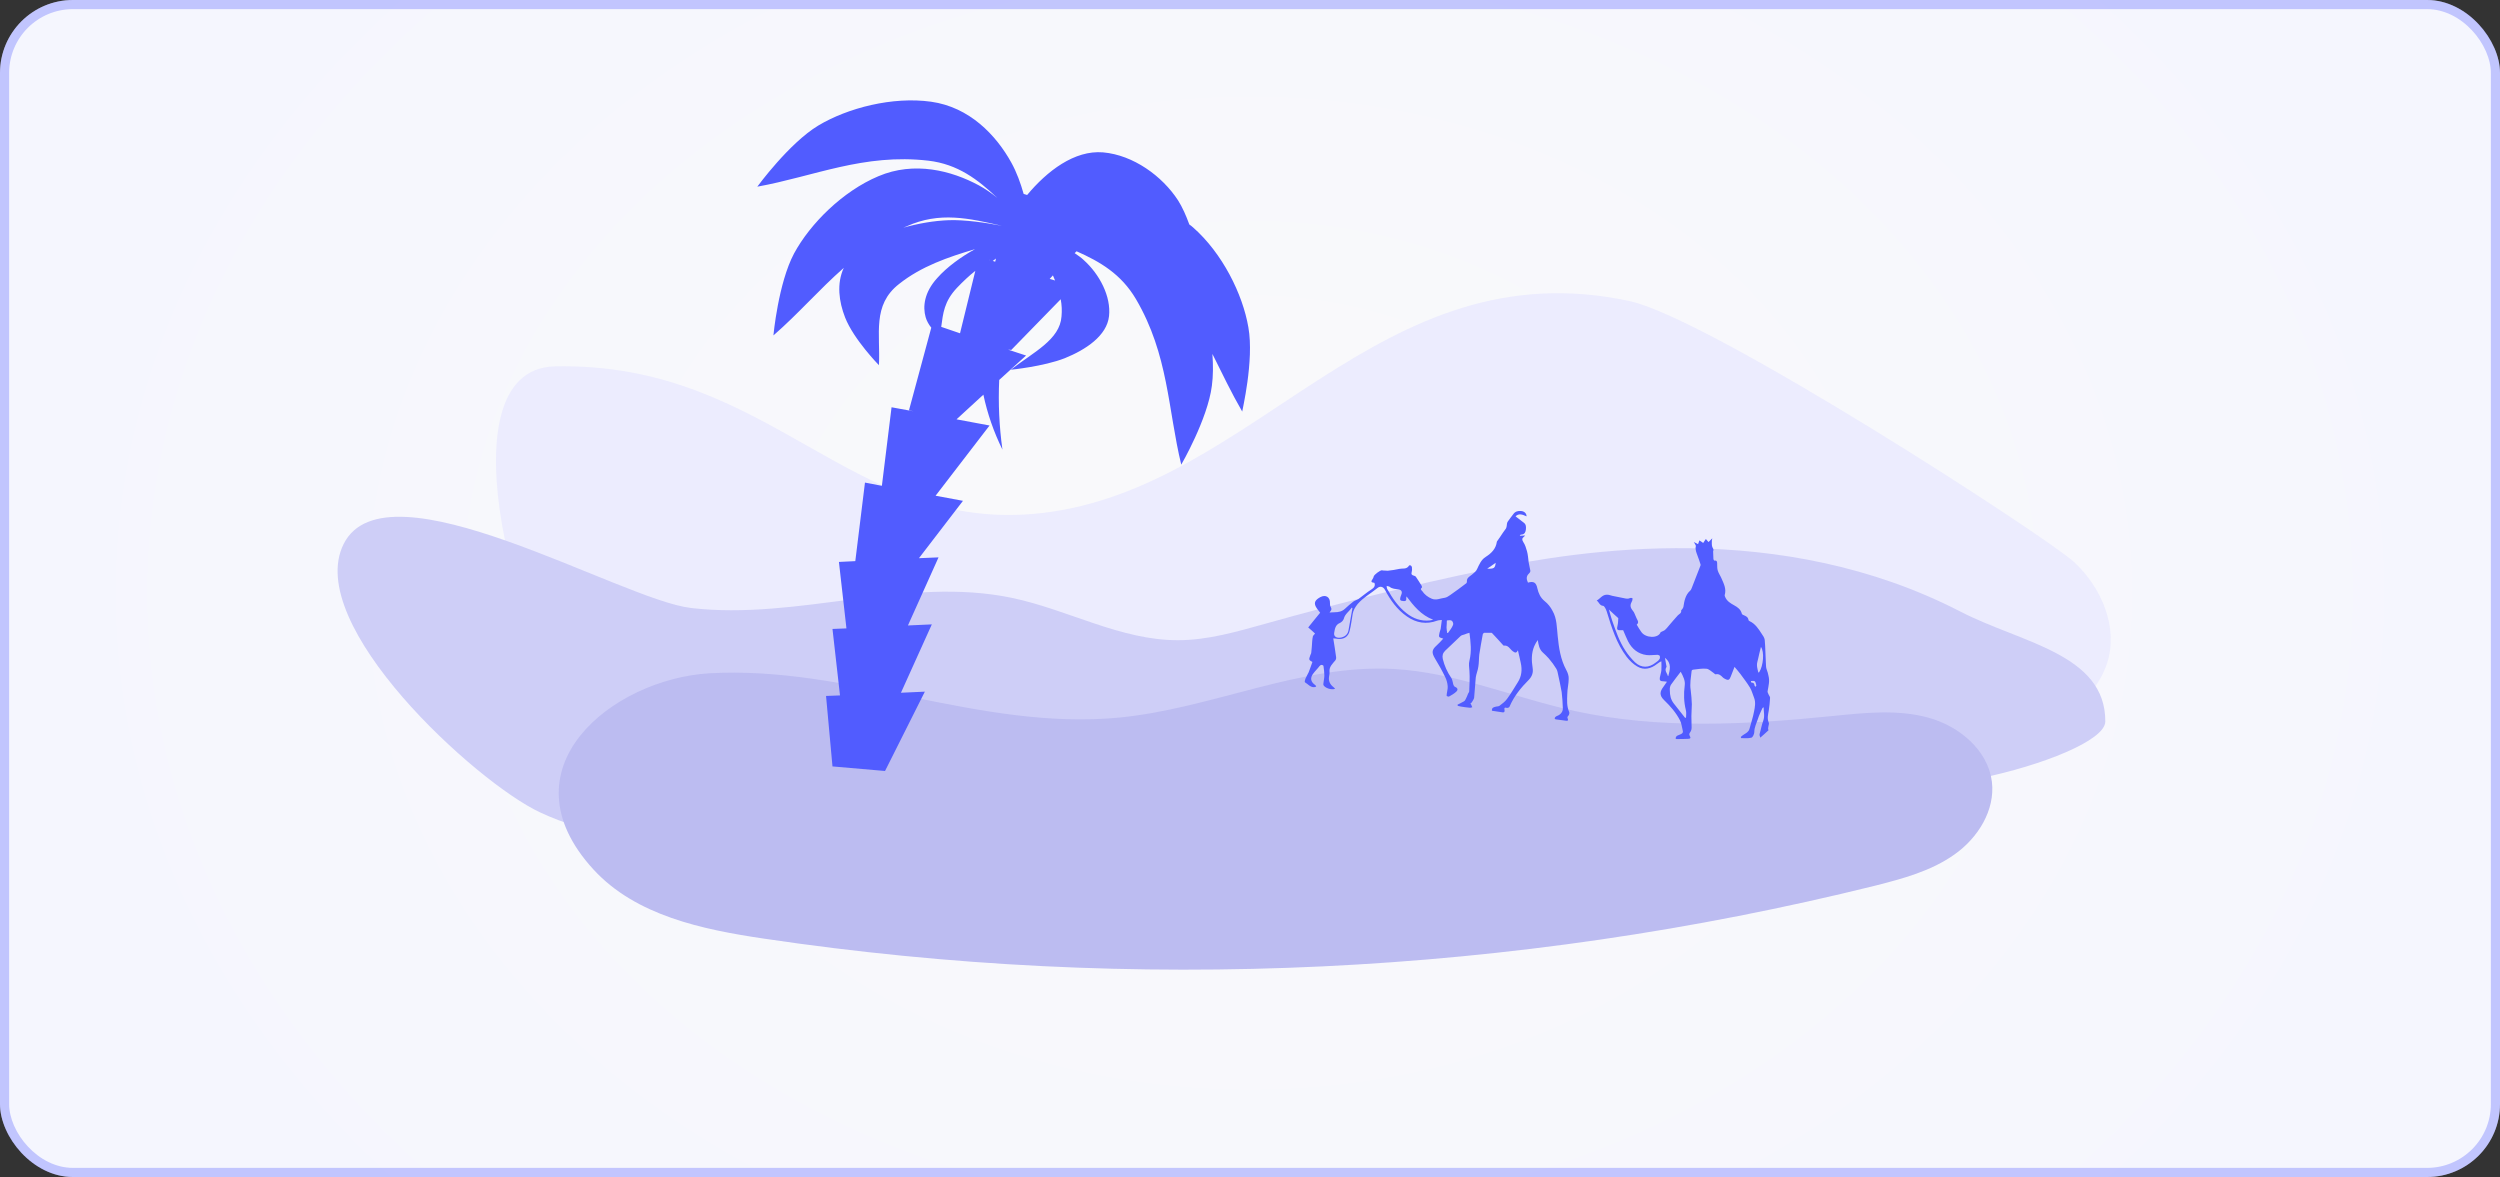
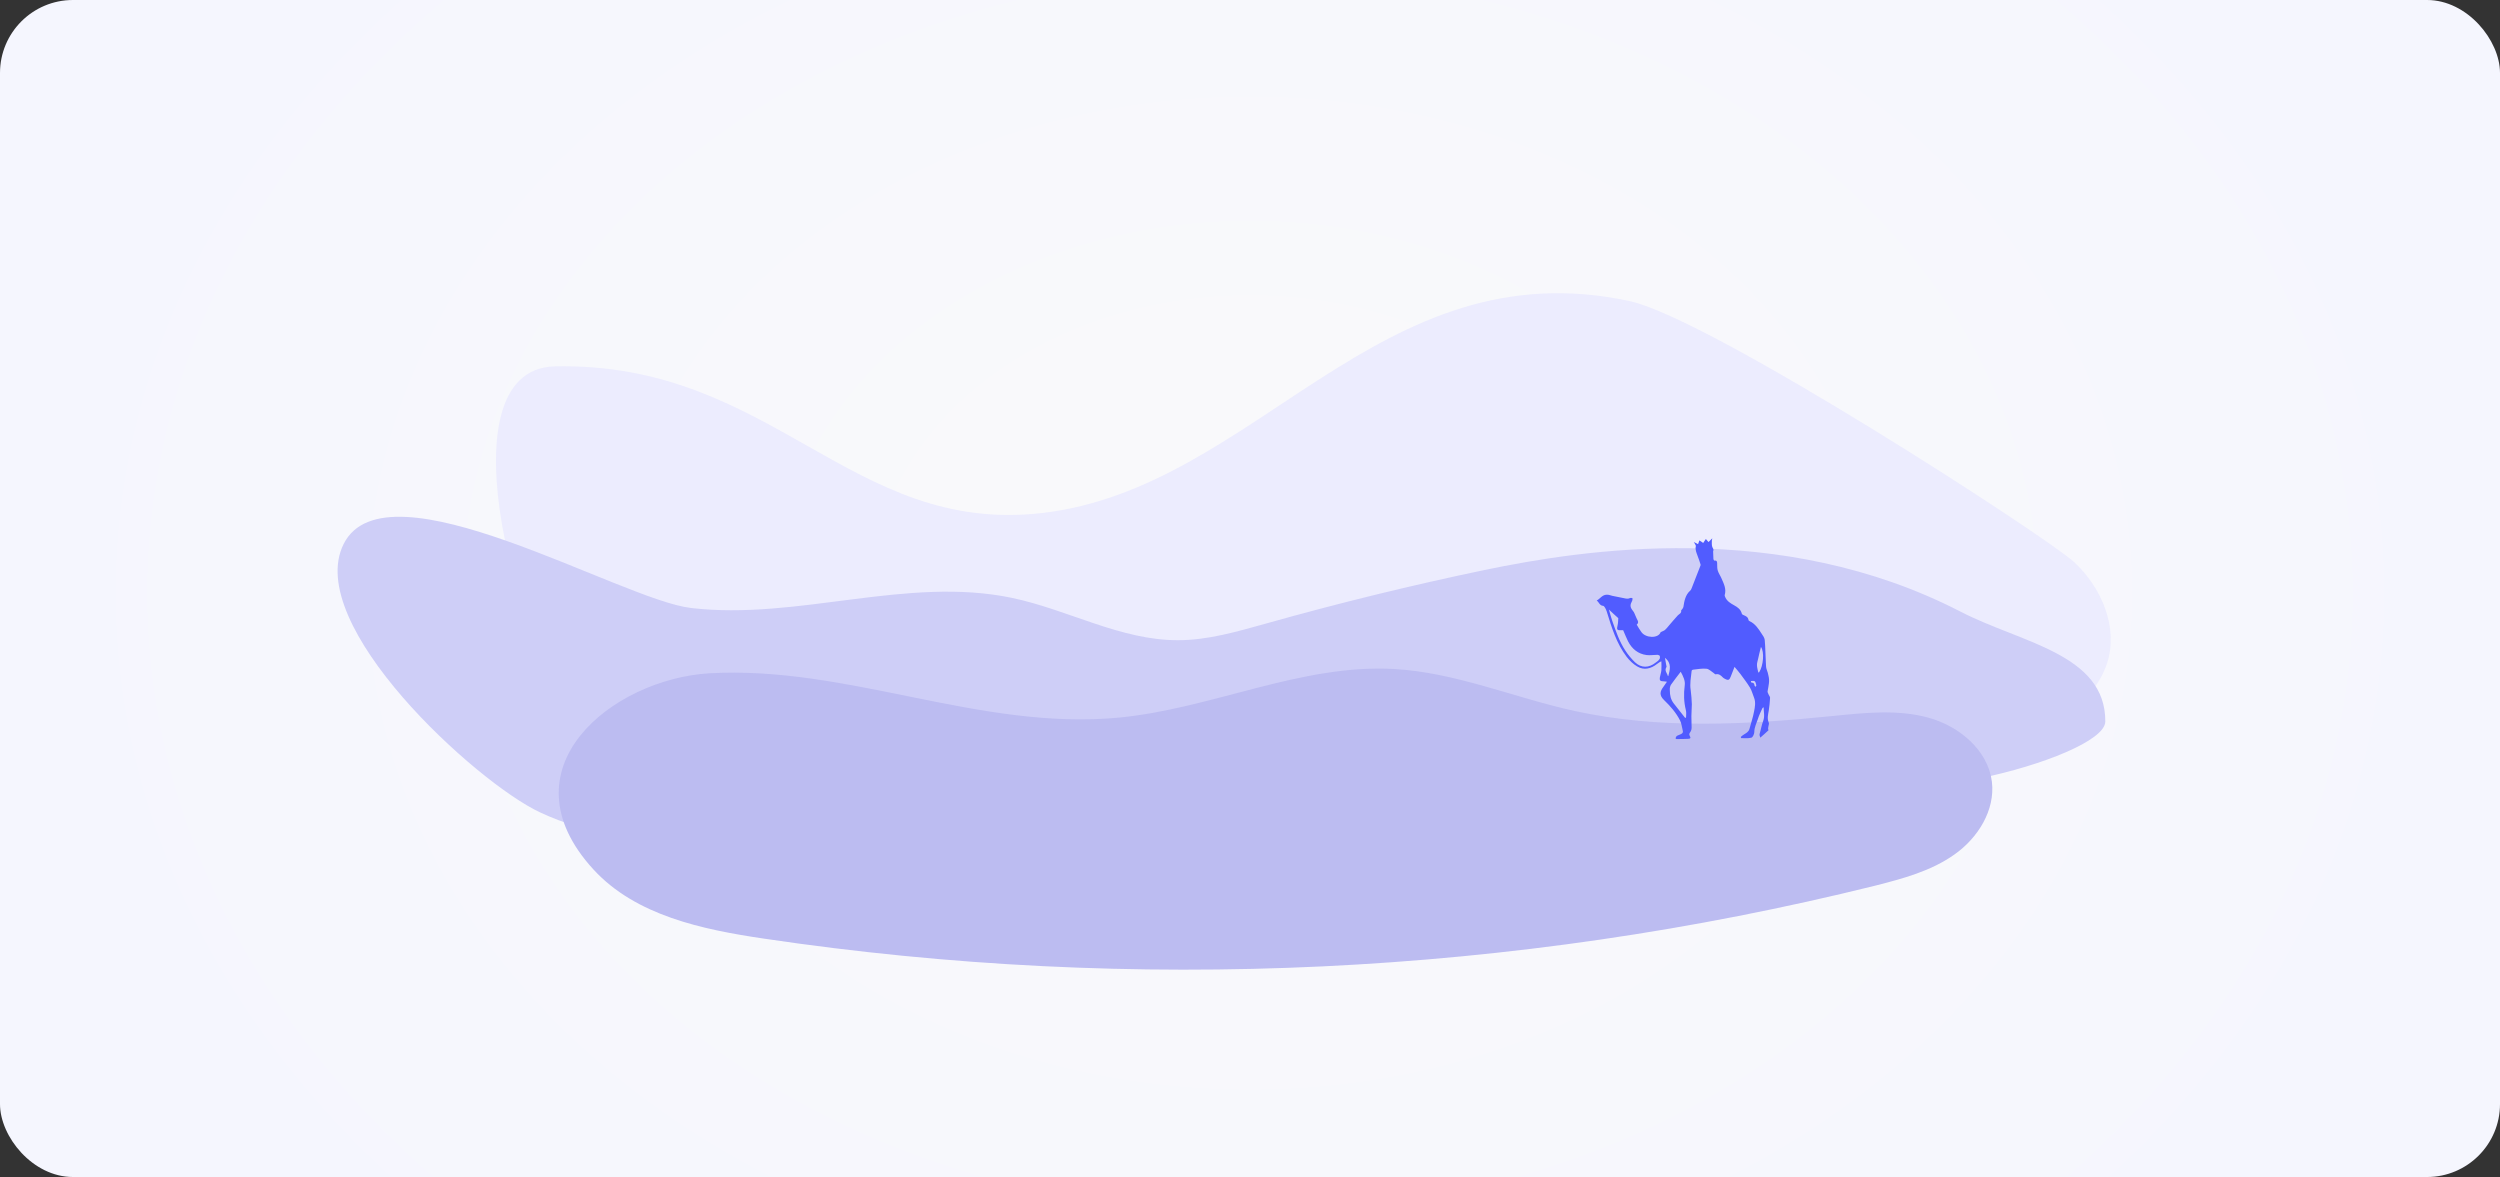
<svg xmlns="http://www.w3.org/2000/svg" width="274" height="129" viewBox="0 0 274 129" fill="none">
  <rect x="0" y="0" width="274" height="129" fill="#333333" stroke="none" />
  <rect width="274" height="129" rx="8" fill="url(#paint0_radial)" />
-   <rect x="0.5" y="0.5" width="273" height="128" rx="7.5" stroke="#4753FF" stroke-opacity="0.3" />
-   <path d="M114.258 56.223C137.735 53.47 151.094 27.088 178.589 32.995C187.377 34.872 224.364 58.851 227.352 61.63C230.34 64.408 232.198 68.788 230.943 72.668C230.089 75.321 228.005 77.349 225.795 79.051C217.258 85.559 206.386 88.162 195.739 89.814C158.878 95.546 121.238 91.716 84.226 87.01C77.12 86.109 69.487 84.933 64.314 80.002C57.183 73.244 47.892 40.429 60.824 40.154C84.653 39.653 93.191 58.676 114.258 56.223Z" fill="#ECECFE" />
+   <path d="M114.258 56.223C137.735 53.47 151.094 27.088 178.589 32.995C187.377 34.872 224.364 58.851 227.352 61.63C230.34 64.408 232.198 68.788 230.943 72.668C230.089 75.321 228.005 77.349 225.795 79.051C158.878 95.546 121.238 91.716 84.226 87.01C77.12 86.109 69.487 84.933 64.314 80.002C57.183 73.244 47.892 40.429 60.824 40.154C84.653 39.653 93.191 58.676 114.258 56.223Z" fill="#ECECFE" />
  <path d="M75.739 66.636C87.44 68.012 99.393 63.106 110.943 65.534C117.095 66.836 122.845 70.19 129.123 70.165C132.412 70.165 135.601 69.214 138.765 68.338C146.674 66.11 154.634 64.158 162.669 62.481C173.366 60.253 195.086 56.799 214.923 67.061C221.527 70.465 230.767 71.667 230.742 79.076C230.717 83.256 203 90 204.402 83.506C200.836 85.684 196.643 86.585 192.55 87.386C154.182 94.845 114.71 96.672 75.84 92.767C70.165 92.192 64.364 91.466 59.192 89.038C52.211 85.784 33.203 68.463 37.673 59.602C42.368 50.316 68.005 65.735 75.739 66.636Z" fill="#CECEF7" />
  <path d="M122.619 78.65C132.814 77.674 142.531 72.768 152.751 73.319C159.556 73.694 165.933 76.473 172.588 77.924C181.828 79.952 191.445 79.426 200.861 78.475C204.351 78.125 207.942 77.724 211.332 78.65C214.722 79.576 217.886 82.205 218.312 85.684C218.689 88.788 216.781 91.841 214.22 93.643C211.658 95.471 208.545 96.297 205.506 97.073C165.833 106.909 124.226 108.887 83.774 102.88C76.969 101.878 69.688 100.352 65.042 95.295C54.898 84.232 67.076 74.445 77.723 73.794C92.889 72.918 107.377 80.102 122.619 78.65Z" fill="#BCBCF1" />
-   <path d="M165.798 71.375C165.49 71.145 165.311 70.685 164.823 70.761C164.798 70.761 164.746 70.736 164.721 70.685C164.361 70.276 163.977 69.866 163.618 69.483C163.566 69.432 163.515 69.355 163.464 69.355C163.207 69.355 162.925 69.355 162.669 69.355C162.617 69.355 162.54 69.457 162.515 69.508C162.387 70.25 162.233 70.992 162.13 71.733C162.079 72.168 162.104 72.629 162.027 73.063C161.976 73.472 161.797 73.856 161.745 74.24C161.668 74.981 161.643 75.723 161.566 76.465C161.54 76.644 161.386 76.823 161.309 76.976C161.284 77.027 161.207 77.053 161.155 77.104C161.181 77.155 161.207 77.181 161.232 77.206C161.284 77.309 161.309 77.411 161.361 77.513C161.258 77.539 161.155 77.59 161.053 77.564C160.745 77.539 160.411 77.488 160.104 77.437C160.001 77.411 159.873 77.385 159.77 77.36C159.77 77.334 159.745 77.283 159.745 77.232C159.975 77.104 160.232 77.002 160.437 76.874C160.54 76.823 160.617 76.695 160.668 76.567C160.771 76.388 160.822 76.209 160.899 76.03C160.95 75.928 161.027 75.851 161.027 75.749C161.053 75.033 161.104 74.291 161.053 73.575C161.027 73.166 160.95 72.782 161.053 72.398C161.309 71.375 161.181 70.352 161.053 69.355C160.848 69.406 160.694 69.457 160.514 69.534C160.36 69.585 160.181 69.611 160.078 69.713C159.514 70.25 158.949 70.787 158.385 71.324C158.129 71.58 158.052 71.861 158.129 72.219C158.308 72.961 158.616 73.651 159.052 74.291C159.155 74.419 159.18 74.623 159.232 74.802C159.283 75.007 159.283 75.212 159.539 75.314C159.77 75.416 159.796 75.621 159.642 75.774C159.411 76.004 159.103 76.183 158.821 76.337C158.77 76.362 158.642 76.337 158.565 76.286C158.539 76.26 158.565 76.132 158.565 76.056C158.59 75.774 158.693 75.493 158.667 75.212C158.642 74.853 158.539 74.496 158.385 74.189C158.052 73.498 157.667 72.808 157.257 72.142C156.898 71.529 156.923 71.222 157.436 70.761C157.693 70.531 157.924 70.276 158.18 69.994C157.667 69.841 157.667 69.841 157.77 69.355C157.795 69.201 157.872 69.073 157.898 68.92C157.949 68.613 157.975 68.306 158.026 67.948C157.821 67.974 157.641 67.974 157.513 68.025C156.333 68.46 155.23 68.281 154.204 67.565C153.127 66.823 152.383 65.774 151.793 64.649C151.614 64.317 151.28 64.189 150.973 64.444C150.254 65.033 149.434 65.467 148.792 66.209C148.51 66.567 148.331 66.874 148.254 67.283C148.151 67.897 148.074 68.536 147.92 69.15C147.766 69.79 147.279 70.097 146.612 70.02C146.458 69.994 146.304 69.969 146.125 69.969C146.227 70.659 146.356 71.324 146.433 71.989C146.458 72.117 146.433 72.27 146.356 72.373C146.048 72.756 145.663 73.063 145.714 73.626C145.74 73.805 145.689 73.984 145.663 74.163C145.586 74.623 145.766 75.007 146.125 75.288C146.202 75.34 146.253 75.416 146.33 75.493C145.92 75.646 145.227 75.416 145.048 75.084C145.022 75.033 145.048 74.956 145.048 74.879C145.073 74.598 145.15 74.316 145.15 74.035C145.15 73.677 145.099 73.319 145.048 72.961C144.894 72.833 144.765 72.833 144.612 73.012C144.406 73.293 144.15 73.524 143.945 73.805C143.56 74.291 143.637 74.726 144.15 75.084C144.201 75.109 144.227 75.186 144.252 75.263C144.15 75.288 144.099 75.288 144.047 75.314C143.611 75.34 143.355 74.981 143.021 74.777C142.97 74.751 143.021 74.521 143.073 74.393C143.175 74.137 143.329 73.907 143.432 73.677C143.586 73.319 143.688 72.935 143.842 72.552C143.432 72.322 143.432 72.322 143.611 71.81C143.637 71.708 143.714 71.631 143.714 71.529C143.765 71.12 143.791 70.685 143.816 70.276C143.842 70.097 143.842 69.918 143.893 69.739C143.945 69.611 144.073 69.534 144.124 69.432C143.893 69.201 143.662 69.022 143.38 68.767C143.842 68.204 144.278 67.641 144.688 67.155C144.509 66.9 144.329 66.721 144.201 66.465C143.996 66.03 144.15 65.749 144.714 65.442C145.304 65.135 145.791 65.442 145.766 66.107C145.766 66.209 145.766 66.311 145.791 66.388C145.817 66.516 145.945 66.644 145.92 66.772C145.92 66.9 145.791 67.002 145.714 67.13C145.894 67.13 146.074 67.104 146.253 67.104C146.689 67.104 147.074 67.028 147.407 66.721C147.689 66.439 148.023 66.183 148.331 65.928C148.51 65.8 148.741 65.749 148.895 65.646C149.357 65.314 149.793 64.93 150.28 64.623C150.562 64.444 150.767 64.24 150.639 63.882C150.254 63.831 150.229 63.754 150.46 63.421C150.511 63.345 150.537 63.268 150.562 63.166C150.639 62.961 151.255 62.501 151.46 62.501C151.511 62.501 151.537 62.526 151.588 62.526C151.768 62.526 151.922 62.552 152.101 62.552C152.537 62.501 152.948 62.45 153.384 62.347C153.717 62.27 154.153 62.424 154.41 62.015C154.487 61.887 154.692 61.964 154.743 62.143C154.769 62.322 154.769 62.526 154.717 62.705C154.64 62.961 154.769 63.038 154.948 63.089C155.025 63.114 155.128 63.14 155.179 63.217C155.41 63.549 155.615 63.882 155.82 64.214C155.846 64.265 155.872 64.393 155.82 64.419C155.641 64.572 155.769 64.675 155.872 64.777C156.128 65.16 156.487 65.442 156.923 65.621C157.411 65.826 157.872 65.57 158.334 65.519C158.539 65.493 158.77 65.34 158.949 65.212C159.539 64.802 160.129 64.368 160.694 63.933C160.745 63.907 160.771 63.805 160.771 63.754C160.745 63.472 160.873 63.319 161.078 63.166C161.284 63.012 161.489 62.859 161.668 62.68C161.771 62.577 161.848 62.475 161.899 62.347C162.13 61.861 162.335 61.35 162.823 61.043C163.464 60.634 163.951 60.148 164.054 59.38C164.054 59.329 164.105 59.304 164.131 59.253C164.336 58.971 164.515 58.69 164.721 58.383C164.823 58.23 164.951 58.076 165.054 57.923C165.105 57.846 165.105 57.744 165.131 57.667C165.157 57.488 165.157 57.283 165.259 57.156C165.439 56.874 165.644 56.644 165.849 56.363C166.054 56.056 166.362 55.979 166.696 56.005C167.055 56.03 167.311 56.26 167.311 56.593C166.875 56.388 166.439 56.235 166.106 56.593C166.413 56.823 166.696 57.053 167.003 57.283C167.286 57.488 167.26 57.795 167.234 58.051C167.209 58.281 167.106 58.588 166.747 58.588C166.696 58.588 166.644 58.639 166.567 58.639C166.593 58.664 166.593 58.69 166.619 58.715C166.773 58.715 166.926 58.69 167.157 58.69C167.08 58.767 167.055 58.818 167.003 58.843C166.798 59.023 166.798 59.15 166.952 59.406C167.157 59.713 167.26 60.071 167.362 60.429C167.465 60.813 167.491 61.222 167.542 61.631C167.593 61.938 167.67 62.219 167.722 62.526C167.747 62.603 167.696 62.731 167.619 62.808C167.362 63.038 167.26 63.319 167.388 63.652C167.414 63.728 167.439 63.805 167.465 63.856C168.081 63.677 168.363 63.831 168.491 64.47C168.619 65.033 168.824 65.493 169.286 65.877C169.645 66.158 169.953 66.542 170.158 66.951C170.646 67.795 170.62 68.767 170.723 69.713C170.851 70.992 171.03 72.27 171.672 73.447C171.825 73.728 171.954 74.086 171.928 74.419C171.928 74.956 171.774 75.519 171.774 76.056C171.749 76.721 171.697 77.385 171.979 78.025C172.031 78.127 171.979 78.332 171.902 78.434C171.8 78.536 171.749 78.613 171.825 78.766C171.877 78.894 171.877 79.022 171.672 78.997C171.287 78.946 170.902 78.894 170.517 78.843C170.466 78.843 170.389 78.766 170.389 78.741C170.389 78.69 170.44 78.613 170.492 78.562C170.543 78.511 170.62 78.485 170.671 78.46C171.03 78.332 171.312 77.999 171.287 77.616C171.261 77.027 171.236 76.439 171.159 75.851C171.056 75.212 170.902 74.572 170.774 73.958C170.723 73.728 170.697 73.498 170.569 73.293C170.338 72.91 170.056 72.526 169.748 72.168C169.543 71.938 169.312 71.708 169.081 71.503C168.696 71.145 168.619 70.659 168.542 70.148C168.388 70.352 168.26 70.582 168.158 70.813C167.824 71.606 167.85 72.398 167.978 73.217C168.055 73.703 167.927 74.112 167.568 74.496C166.696 75.365 165.926 76.311 165.439 77.462C165.413 77.539 165.259 77.59 165.182 77.59C164.874 77.488 164.849 77.616 164.9 77.846C164.926 77.999 164.849 78.102 164.695 78.076C164.285 78.025 163.9 77.948 163.515 77.897C163.489 77.564 163.695 77.513 163.9 77.462C164.054 77.411 164.233 77.437 164.336 77.36C164.644 77.13 164.951 76.9 165.157 76.618C165.593 76.03 165.952 75.416 166.336 74.802C166.773 74.137 166.849 73.396 166.67 72.629C166.567 72.194 166.49 71.759 166.362 71.273C166.208 71.58 166.08 71.58 165.798 71.375ZM154.153 65.365C154.127 65.467 154.127 65.544 154.127 65.595C154.153 65.826 154.05 65.902 153.82 65.877C153.461 65.851 153.409 65.774 153.486 65.442C153.512 65.34 153.563 65.263 153.589 65.16C153.717 64.854 153.589 64.649 153.281 64.598C152.948 64.547 152.588 64.547 152.306 64.317C152.255 64.265 152.127 64.265 151.973 64.214C151.999 64.368 151.999 64.496 152.05 64.572C152.614 65.57 153.23 66.49 154.153 67.207C154.897 67.795 155.743 68.102 156.718 67.999C156.821 67.999 156.898 67.948 157.077 67.923C155.743 67.411 154.948 66.414 154.153 65.365ZM147.279 67.82C147.228 67.999 147.023 68.204 146.843 68.281C146.356 68.485 146.304 68.92 146.227 69.355C146.15 69.764 146.51 69.994 147.023 69.866C147.433 69.764 147.715 69.508 147.792 69.099C147.946 68.281 148.074 67.462 148.228 66.644C148.202 66.618 148.177 66.618 148.151 66.593C147.869 67.028 147.407 67.283 147.279 67.82ZM159.257 68.485C159.309 68.357 159.232 68.102 159.103 68.025C158.975 67.948 158.77 67.974 158.59 67.999C158.565 67.999 158.565 68.23 158.565 68.357C158.565 68.485 158.539 68.639 158.539 68.767C158.539 68.971 158.59 69.176 158.616 69.38C158.642 69.38 158.667 69.38 158.693 69.38C158.898 69.099 159.129 68.818 159.257 68.485ZM163.925 61.682C163.618 61.913 163.336 62.092 163.002 62.322C163.72 62.373 163.874 62.27 163.925 61.682Z" fill="#515CFF" />
  <path d="M181.626 72.76C180.944 73.294 180.188 73.497 179.433 73.039C178.995 72.785 178.605 72.403 178.288 71.996C177.168 70.521 176.632 68.766 176.096 67.012C176.023 66.783 175.853 66.427 175.706 66.401C175.317 66.376 175.268 66.02 175 65.816C175.39 65.613 175.56 65.231 176.047 65.18C176.315 65.155 176.486 65.257 176.729 65.308C177.144 65.409 177.582 65.46 177.996 65.562C178.24 65.613 178.435 65.664 178.678 65.536C178.751 65.511 178.849 65.536 178.922 65.562C178.922 65.638 178.922 65.74 178.897 65.816C178.629 66.325 178.629 66.528 178.995 66.986C179.044 67.062 179.117 67.139 179.141 67.24C179.238 67.418 179.287 67.622 179.385 67.8C179.506 68.029 179.653 68.232 179.385 68.461C179.555 68.741 179.701 69.021 179.896 69.275C180.359 69.936 181.747 70.013 182.015 69.275C182.21 69.173 182.356 69.148 182.478 69.046C182.624 68.919 182.771 68.741 182.892 68.588C183.233 68.207 183.55 67.8 183.891 67.444C184.037 67.291 184.305 67.215 184.256 66.91C184.256 66.859 184.354 66.808 184.378 66.757C184.427 66.681 184.476 66.605 184.5 66.528C184.597 65.867 184.719 65.206 185.231 64.748C185.328 64.672 185.377 64.544 185.426 64.417C185.742 63.603 186.059 62.79 186.376 61.976C186.4 61.925 186.376 61.874 186.376 61.849C186.278 61.543 186.181 61.238 186.059 60.933C185.937 60.577 185.767 60.246 185.864 59.865C185.888 59.763 185.742 59.61 185.645 59.407C185.84 59.509 185.962 59.559 186.108 59.636C186.156 59.483 186.205 59.356 186.254 59.229C186.4 59.331 186.546 59.407 186.668 59.509C186.765 59.356 186.863 59.229 186.96 59.076C187.058 59.203 187.155 59.305 187.253 59.407C187.374 59.28 187.496 59.178 187.667 59C187.642 59.127 187.618 59.203 187.618 59.254C187.618 59.483 187.594 59.738 187.667 59.941C187.715 60.094 187.862 60.195 187.764 60.399C187.74 60.45 187.764 60.526 187.764 60.577C187.764 60.806 187.788 61.009 187.788 61.238C187.788 61.314 187.862 61.442 187.886 61.442C188.227 61.391 188.203 61.645 188.203 61.874C188.203 62.103 188.203 62.332 188.276 62.561C188.373 62.866 188.568 63.12 188.69 63.425C188.933 63.985 189.226 64.544 189.031 65.206C189.006 65.282 189.055 65.358 189.079 65.435C189.274 65.892 189.664 66.121 190.078 66.35C190.444 66.554 190.785 66.783 190.906 67.266C190.931 67.342 191.028 67.393 191.101 67.418C191.345 67.52 191.588 67.622 191.637 67.953C191.637 68.004 191.71 68.054 191.759 68.08C192.368 68.359 192.733 68.919 193.074 69.453C193.221 69.657 193.391 69.911 193.415 70.14C193.488 70.954 193.488 71.768 193.537 72.607C193.562 72.887 193.537 73.166 193.635 73.395C193.732 73.624 193.781 73.853 193.829 74.082C193.976 74.642 193.829 75.176 193.732 75.735C193.708 75.837 193.756 75.939 193.805 76.04C193.854 76.193 194 76.346 194 76.473C193.976 76.956 193.927 77.414 193.854 77.897C193.781 78.329 193.659 78.736 193.854 79.194C193.951 79.398 193.683 79.754 193.829 80.034C193.537 80.313 193.245 80.568 192.928 80.847C192.855 80.669 192.831 80.542 192.855 80.441C193.001 79.957 193.074 79.449 193.245 79.016C193.44 78.482 193.294 78.024 193.294 77.516C193.221 77.541 193.172 77.592 193.147 77.643C192.977 78.024 192.782 78.406 192.66 78.813C192.514 79.27 192.271 79.703 192.271 80.237C192.271 80.441 192.1 80.822 191.954 80.847C191.588 80.949 191.199 80.898 190.833 80.898C190.809 80.847 190.809 80.822 190.785 80.771C190.906 80.669 191.004 80.568 191.15 80.491C191.394 80.339 191.637 80.212 191.735 79.906C191.905 79.27 192.124 78.635 192.246 77.973C192.344 77.49 192.441 76.956 192.246 76.473C192.1 76.117 192.003 75.71 191.808 75.379C191.491 74.845 191.101 74.362 190.736 73.853C190.541 73.599 190.322 73.344 190.103 73.09C189.956 73.497 189.81 73.828 189.688 74.158C189.542 74.54 189.421 74.616 188.982 74.362C188.933 74.336 188.86 74.285 188.812 74.235C188.592 74.006 188.373 73.828 188.056 73.904C187.983 73.93 187.91 73.828 187.837 73.777C187.569 73.599 187.301 73.319 187.033 73.294C186.546 73.243 186.059 73.344 185.572 73.395C185.499 73.395 185.401 73.472 185.401 73.548C185.328 74.26 185.182 74.947 185.304 75.659C185.377 76.168 185.401 76.676 185.426 77.185C185.426 77.617 185.377 78.05 185.377 78.482C185.377 78.915 185.401 79.347 185.401 79.754C185.401 79.906 185.353 80.11 185.255 80.237C185.133 80.39 185.109 80.517 185.206 80.669C185.353 80.898 185.231 80.975 185.036 80.975C184.597 81 184.183 81 183.745 81C183.721 81 183.672 80.975 183.647 80.949C183.672 80.593 183.964 80.593 184.159 80.491C184.354 80.415 184.5 80.313 184.427 80.059C184.329 79.703 184.305 79.296 184.135 78.965C183.696 78.101 183.063 77.388 182.381 76.727C181.821 76.193 181.942 75.761 182.308 75.278C182.429 75.099 182.551 74.921 182.697 74.718C182.503 74.692 182.381 74.667 182.235 74.667C181.967 74.667 181.869 74.54 181.918 74.26C181.967 73.98 182.064 73.726 182.088 73.446C182.113 73.141 182.088 72.836 182.088 72.48C181.894 72.556 181.772 72.658 181.626 72.76ZM177.728 69.072C177.217 69.097 177.168 69.021 177.29 68.512C177.363 68.232 177.338 67.953 177.363 67.749C176.997 67.418 176.681 67.139 176.34 66.808C176.462 67.24 176.559 67.647 176.705 68.054C177.095 69.173 177.485 70.318 178.142 71.31C178.435 71.768 178.8 72.2 179.19 72.582C179.896 73.243 180.724 73.217 181.479 72.607C181.626 72.505 181.772 72.403 181.869 72.251C181.942 72.175 181.942 71.996 181.918 71.895C181.894 71.844 181.747 71.768 181.674 71.768C181.26 71.768 180.846 71.844 180.456 71.793C179.531 71.666 178.873 71.132 178.435 70.293C178.24 69.911 178.094 69.504 177.899 69.072C177.85 69.072 177.801 69.072 177.728 69.072ZM183.136 75.049C183.038 75.201 182.99 75.456 183.014 75.659C183.014 76.193 183.112 76.676 183.453 77.109C183.867 77.643 184.281 78.151 184.695 78.686C184.719 78.66 184.768 78.66 184.792 78.635C184.792 78.355 184.841 78.075 184.768 77.821C184.549 76.931 184.524 76.04 184.646 75.125C184.719 74.591 184.476 74.133 184.208 73.624C183.818 74.133 183.453 74.591 183.136 75.049ZM193.001 70.903C192.879 71.361 192.782 71.793 192.685 72.225C192.636 72.429 192.563 72.658 192.563 72.887C192.563 73.166 192.66 73.446 192.709 73.701C192.733 73.701 192.782 73.701 192.806 73.675C193.269 72.963 193.391 71.437 193.001 70.903ZM182.624 72.912C182.649 72.988 182.673 73.09 182.624 73.141C182.405 73.522 182.722 73.777 182.795 74.082C182.795 74.082 182.819 74.082 182.844 74.108C183.014 73.421 183.258 72.709 182.478 72.098C182.527 72.403 182.576 72.658 182.624 72.912ZM192.003 74.82C192.197 74.82 192.271 74.921 192.295 75.125C192.295 75.176 192.368 75.227 192.392 75.278C192.417 75.227 192.514 75.15 192.49 75.099C192.441 74.947 192.417 74.743 192.319 74.667C192.222 74.591 192.051 74.642 191.905 74.642C191.905 74.667 191.905 74.718 191.905 74.743C191.905 74.769 191.954 74.82 192.003 74.82Z" fill="#515CFF" />
-   <path d="M136.823 35.883C136.205 32.24 133.969 27.745 130.761 24.925C130.614 24.808 130.496 24.69 130.349 24.602C129.996 23.633 129.584 22.692 129.113 21.958C127.377 19.285 124.199 16.993 120.903 16.7C117.754 16.435 114.753 18.756 112.575 21.37L112.192 21.253C111.869 20.107 111.427 18.873 110.839 17.816C109.161 14.79 106.248 11.735 102.04 11.147C97.832 10.56 92.917 11.823 89.68 13.762C86.472 15.701 83 20.46 83 20.46C89.18 19.343 94.683 16.788 101.746 17.61C104.983 17.992 107.16 19.667 109.308 21.694C108.661 21.165 107.984 20.695 107.278 20.313C104.276 18.697 100.215 17.64 96.272 19.314C92.358 20.959 88.797 24.514 87.032 27.775C85.295 31.036 84.766 36.764 84.766 36.764C87.502 34.385 89.768 31.741 92.476 29.361C91.681 31.094 91.946 33.063 92.623 34.796C93.565 37.205 96.331 40.025 96.331 40.025C96.507 36.588 95.566 33.444 98.538 31.124C100.98 29.185 103.894 28.186 106.866 27.305C105.365 28.127 103.776 29.273 102.717 30.477C101.275 32.064 101.128 33.621 101.451 34.767C101.569 35.178 101.804 35.589 102.069 35.912L99.627 44.96L100.127 45.078L97.714 44.637L96.654 53.245L94.8 52.892L93.741 61.5L91.946 61.588L92.77 68.873L91.24 68.932L92.064 76.218L90.534 76.276L91.24 84L97 84.5L101.363 75.806L98.744 75.924L102.128 68.433L99.509 68.55L102.864 61.088L100.716 61.177L105.542 54.89L102.54 54.332L108.455 46.635L104.835 45.959L107.778 43.257C108.22 45.342 108.926 47.369 109.868 49.279C109.514 46.752 109.397 44.197 109.514 41.641L112.457 38.967L110.486 38.321L110.839 38.35L116.253 32.798C116.371 33.415 116.401 34.032 116.342 34.678C116.165 37.234 113.281 38.586 110.78 40.524C110.78 40.524 114.37 40.172 116.695 39.261C119.02 38.321 121.315 36.794 121.55 34.649C121.786 32.504 120.52 30.066 118.784 28.509C118.519 28.245 118.166 28.01 117.784 27.745L117.99 27.54C120.579 28.685 122.875 30.037 124.493 32.769C128.083 38.879 127.995 44.872 129.466 50.924C129.466 50.924 132.35 45.959 132.821 42.287C132.968 41.2 132.968 40.025 132.88 38.791C133.94 40.906 134.94 43.022 136.147 45.107C136.117 45.107 137.471 39.526 136.823 35.883ZM108.514 28.48C108.514 28.48 108.514 28.509 108.484 28.509H108.455C108.484 28.48 108.484 28.48 108.514 28.48ZM108.808 28.597C108.926 28.509 109.044 28.421 109.161 28.333L109.073 28.685L108.808 28.597ZM104.894 31.535C105.542 30.859 106.189 30.242 106.895 29.684L105.218 36.529L103.158 35.824C103.364 34.355 103.452 33.063 104.894 31.535ZM99.362 24.808C102.981 23.163 106.219 23.926 109.809 24.749C107.984 24.396 105.718 24.073 103.982 24.132C102.393 24.191 100.657 24.484 99.009 24.954C99.097 24.925 99.215 24.866 99.362 24.808ZM115.047 30.566L115.4 30.184C115.488 30.36 115.547 30.566 115.635 30.742L115.047 30.566Z" fill="#515CFF" />
  <defs>
    <radialGradient id="paint0_radial" cx="0" cy="0" r="1" gradientUnits="userSpaceOnUse" gradientTransform="translate(137 65) rotate(-179.79) scale(137.002 108.728)">
      <stop stop-color="#FAFAFA" />
      <stop offset="1" stop-color="#F5F6FE" />
    </radialGradient>
  </defs>
</svg>